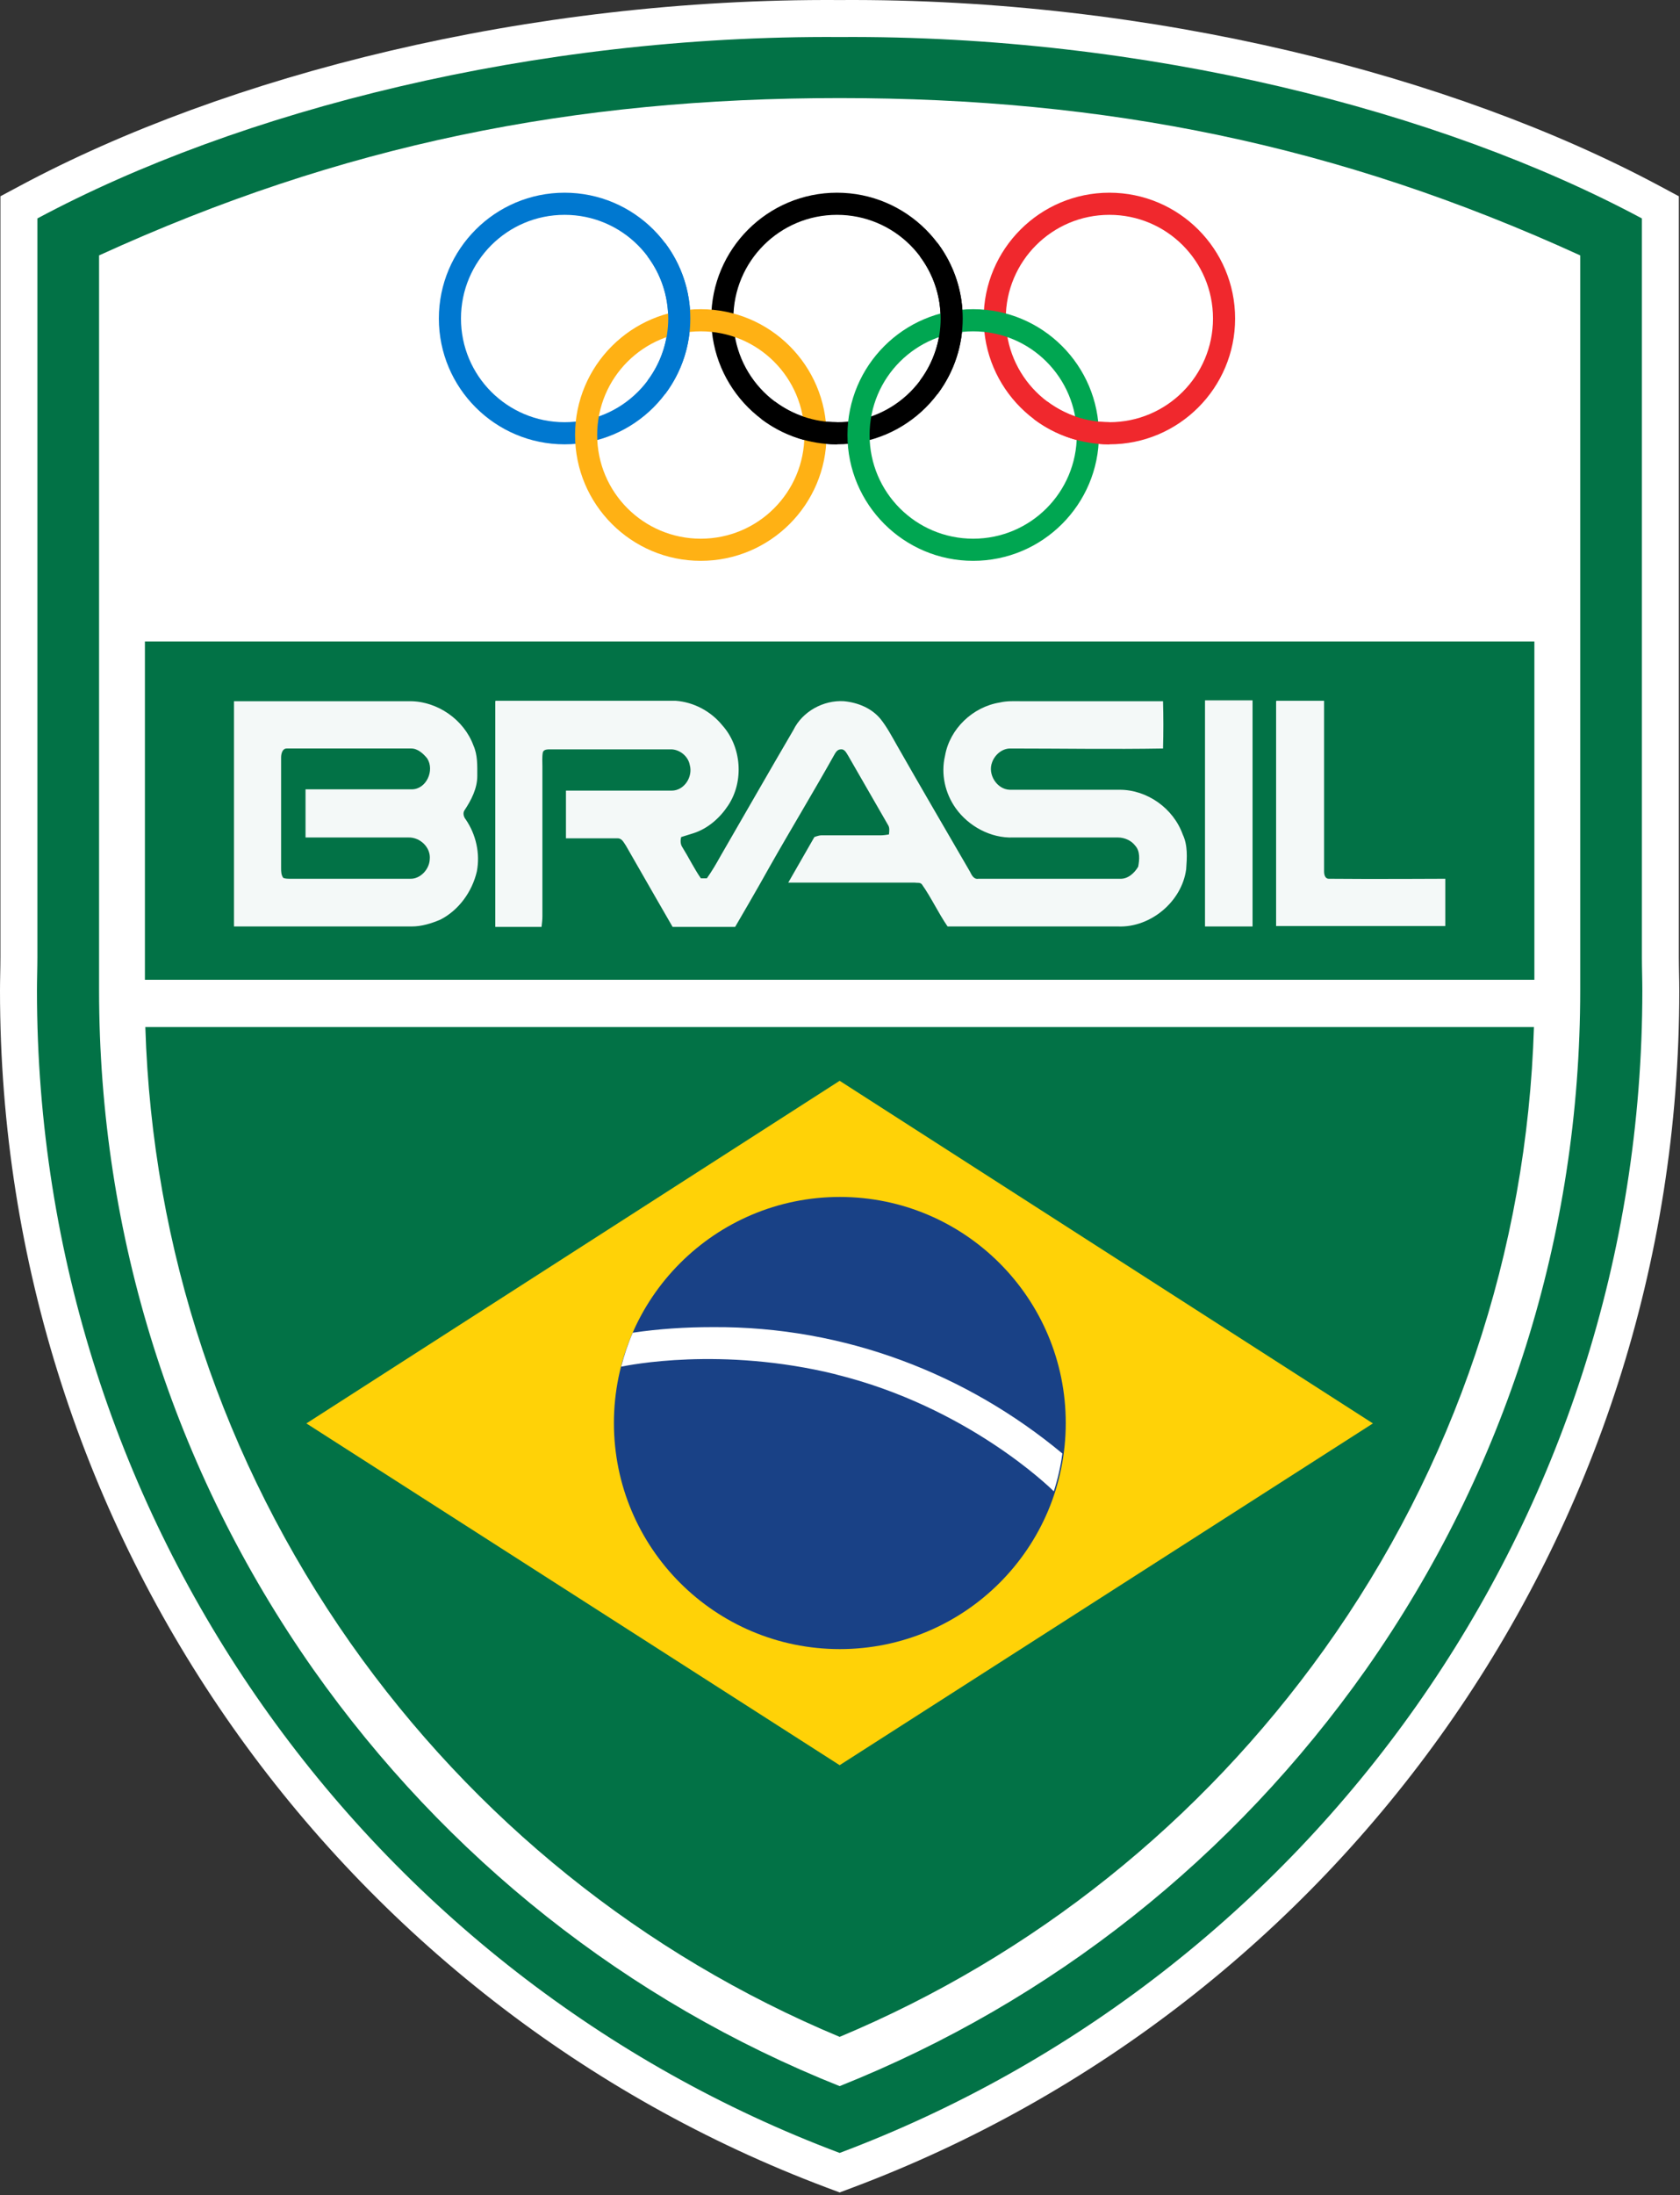
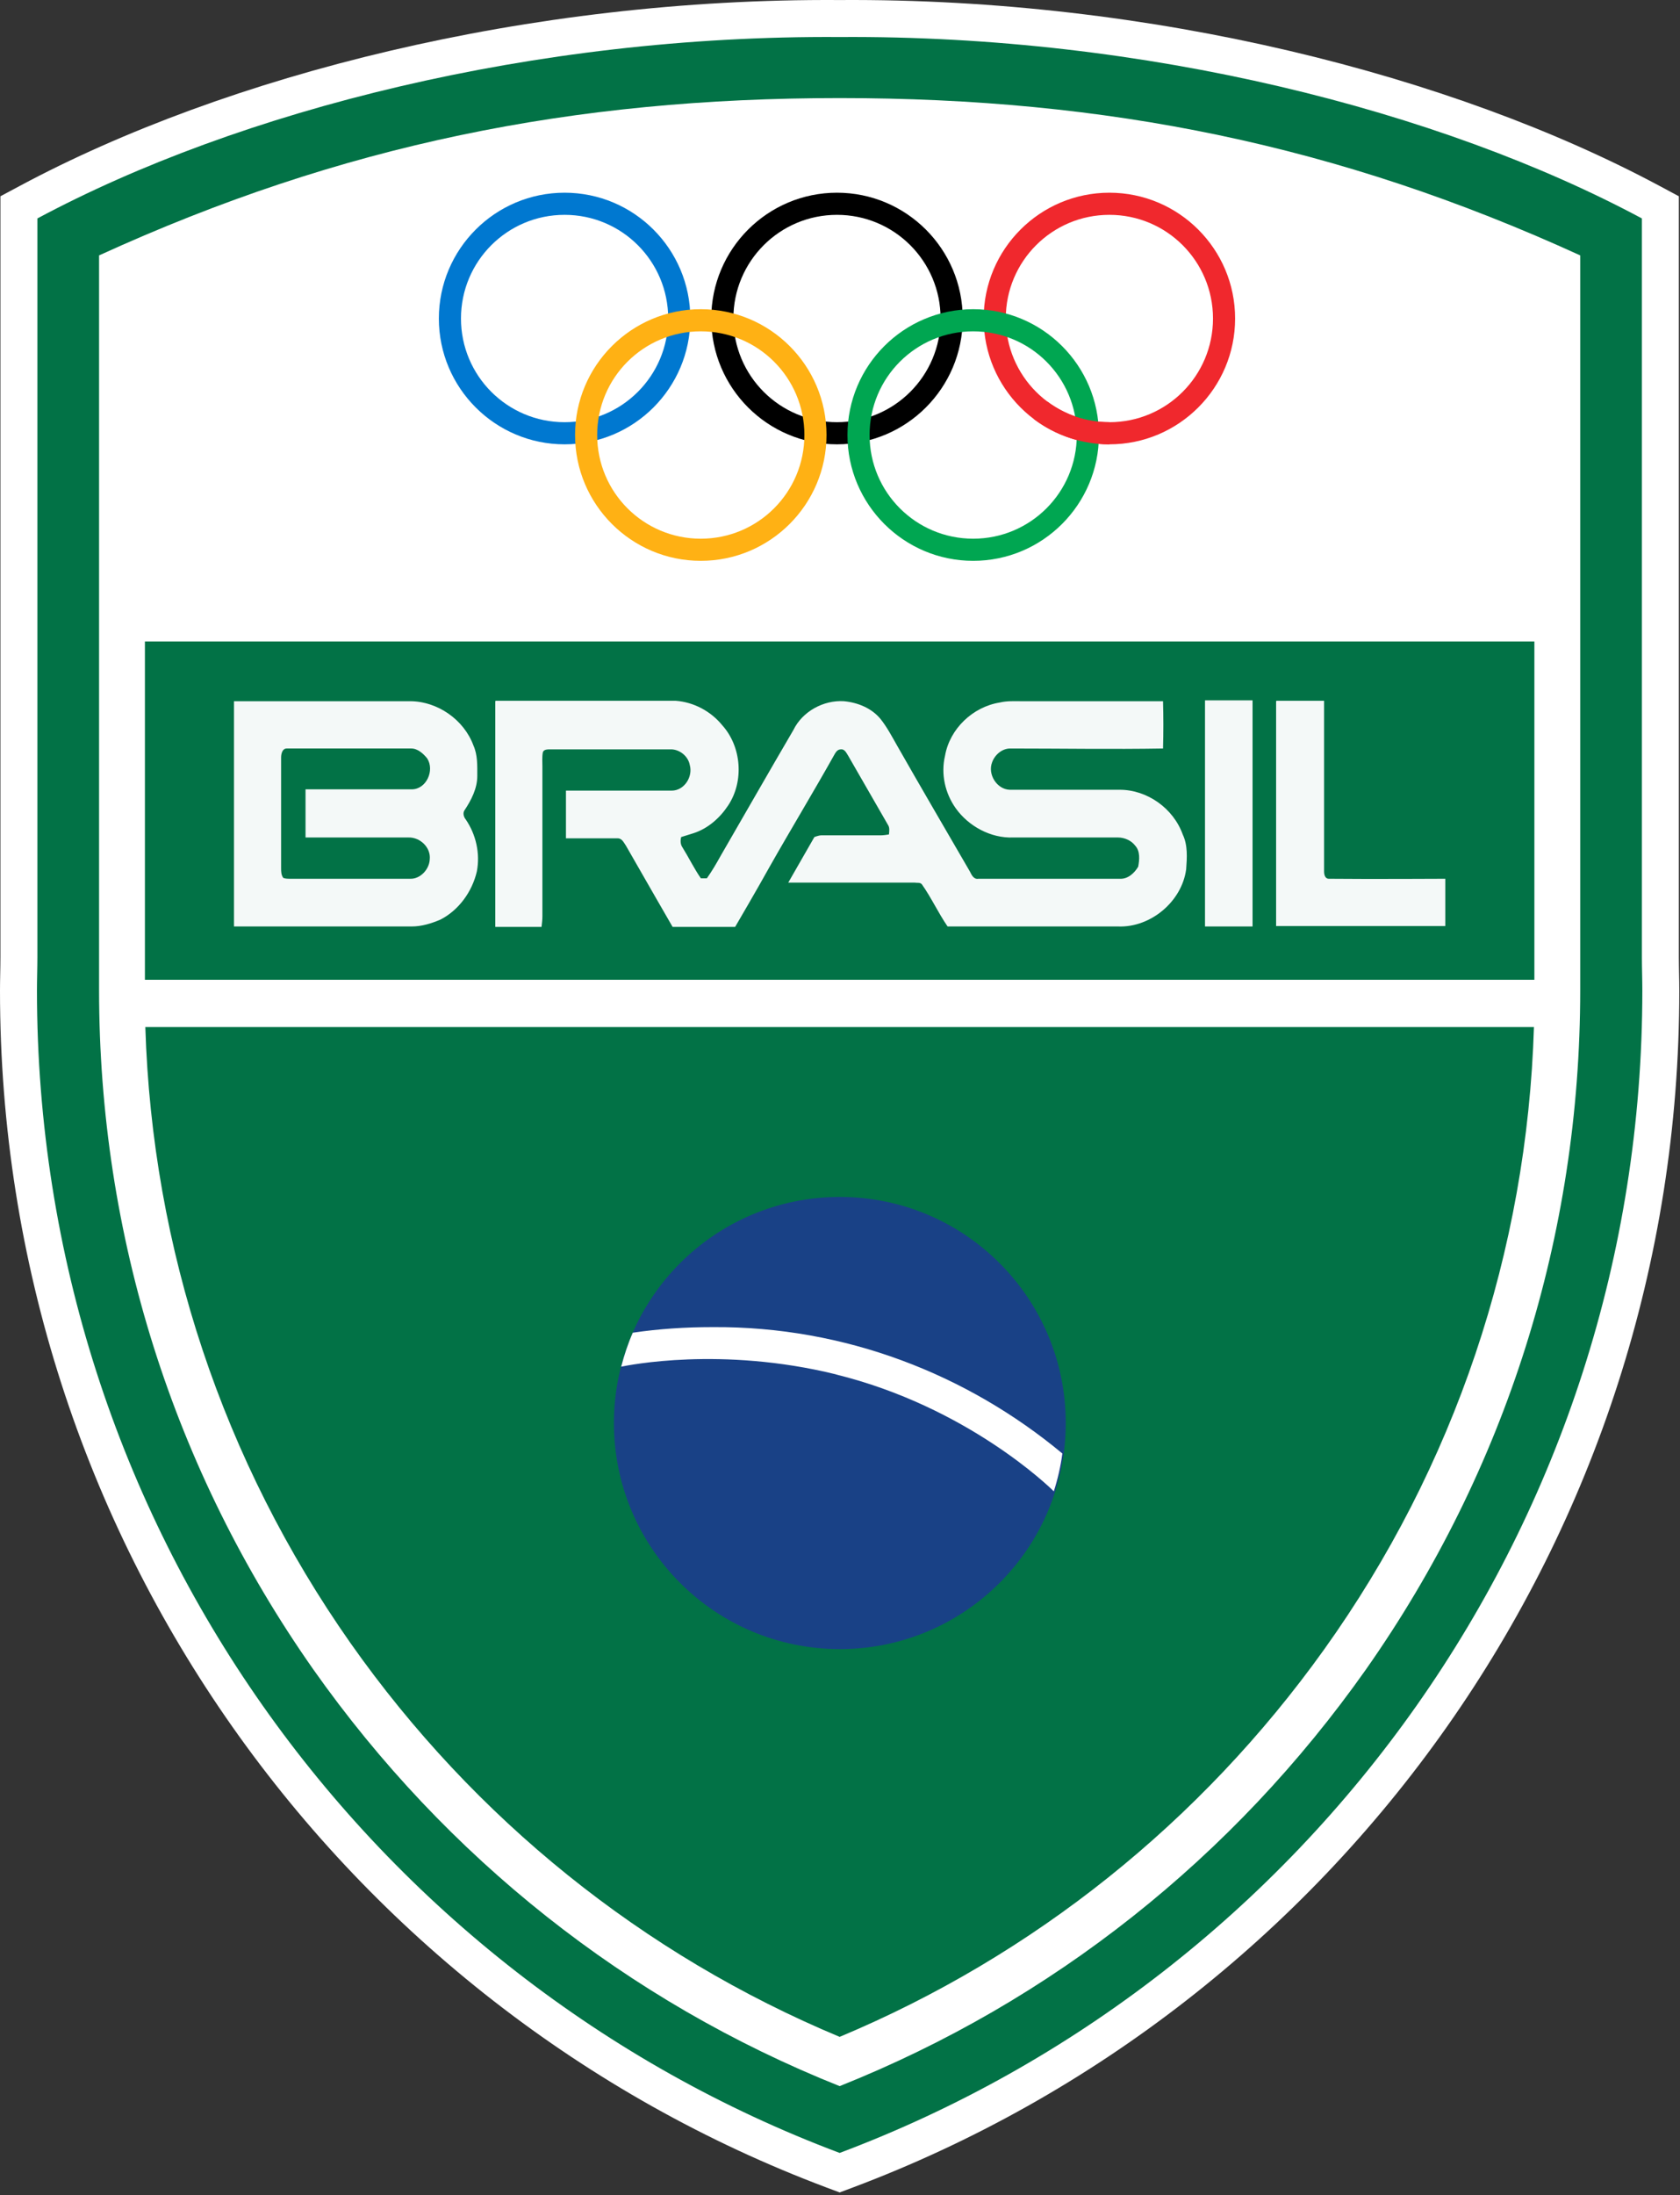
<svg xmlns="http://www.w3.org/2000/svg" xmlns:ns1="http://www.serif.com/" width="100%" height="100%" viewBox="0 0 409 534" version="1.1" xml:space="preserve" style="fill-rule:evenodd;clip-rule:evenodd;stroke-linejoin:round;stroke-miterlimit:2;">
  <rect x="0" y="0" width="409" height="534" fill="#333333" stroke="none" />
-   <rect id="Artboard1" x="0" y="0" width="408.8" height="533.4" style="fill:none;" />
  <clipPath id="_clip1">
    <rect x="0" y="0" width="408.8" height="533.4" />
  </clipPath>
  <g clip-path="url(#_clip1)">
    <g>
      <path id="path283" d="M201.25,532.183c-117.587,-44.156 -201.25,-157.88 -201.25,-291.212c-0,-2.719 0.104,-5.439 0.104,-8.158l0,-185.064l4.754,-2.544c50.138,-26.83 123.602,-45.696 199.556,-45.195c75.953,-0.501 149.418,18.365 199.556,45.195l4.753,2.544l0,185.064c0,2.719 0.105,5.439 0.105,8.158c-0,133.332 -83.663,247.056 -201.25,291.212l-3.164,1.188l-3.164,-1.188Z" style="fill:#fff;" />
      <g>
        <path id="circle3015" d="M137.45,46.881c-16.891,0 -30.608,13.717 -30.608,30.608c0,16.891 13.717,30.608 30.608,30.608c16.891,-0 30.608,-13.717 30.608,-30.608c-0,-16.891 -13.717,-30.608 -30.608,-30.608Zm-0,5.385c13.943,0 25.223,11.28 25.223,25.223c-0,13.944 -11.28,25.223 -25.223,25.223c-13.944,0 -25.223,-11.279 -25.223,-25.223c-0,-13.943 11.279,-25.223 25.223,-25.223Z" style="fill:#0078d0;fill-rule:nonzero;" />
        <path id="circle3017" d="M203.767,46.881c-16.891,0 -30.608,13.717 -30.608,30.608c-0,16.891 13.717,30.608 30.608,30.608c16.891,-0 30.607,-13.717 30.607,-30.608c0,-16.891 -13.716,-30.608 -30.607,-30.608Zm-0,5.385c13.943,0 25.223,11.28 25.223,25.223c-0,13.944 -11.28,25.223 -25.223,25.223c-13.944,0 -25.223,-11.279 -25.223,-25.223c-0,-13.943 11.279,-25.223 25.223,-25.223Z" style="fill-rule:nonzero;" />
        <path id="circle3019" d="M270.083,46.881c-16.891,0 -30.607,13.717 -30.607,30.608c-0,16.891 13.716,30.608 30.607,30.608c16.891,-0 30.608,-13.717 30.608,-30.608c0,-16.891 -13.717,-30.608 -30.608,-30.608Zm0,5.385c13.944,0 25.223,11.28 25.223,25.223c0,13.944 -11.279,25.223 -25.223,25.223c-13.943,0 -25.223,-11.279 -25.223,-25.223c0,-13.943 11.28,-25.223 25.223,-25.223Z" style="fill:#f0282d;fill-rule:nonzero;" />
        <path id="circle3021" d="M170.608,75.222c-16.891,-0 -30.607,13.717 -30.607,30.608c-0,16.891 13.716,30.607 30.607,30.607c16.891,0 30.608,-13.716 30.608,-30.607c0,-16.891 -13.717,-30.608 -30.608,-30.608Zm0,5.385c13.944,-0 25.223,11.279 25.223,25.223c0,13.943 -11.279,25.223 -25.223,25.223c-13.943,-0 -25.223,-11.28 -25.223,-25.223c0,-13.944 11.28,-25.223 25.223,-25.223Z" style="fill:#ffb114;fill-rule:nonzero;" />
        <path id="circle3023" d="M236.925,75.222c-16.891,-0 -30.608,13.717 -30.608,30.608c0,16.891 13.717,30.607 30.608,30.607c16.891,0 30.608,-13.716 30.608,-30.607c-0,-16.891 -13.717,-30.608 -30.608,-30.608Zm0,5.385c13.944,-0 25.223,11.279 25.223,25.223c0,13.943 -11.279,25.223 -25.223,25.223c-13.943,-0 -25.223,-11.28 -25.223,-25.223c0,-13.944 11.28,-25.223 25.223,-25.223Z" style="fill:#00a651;fill-rule:nonzero;" />
-         <path id="path3025" d="M161.936,59.124l-4.308,3.231c6.745,8.956 6.745,21.312 0,30.268l4.308,3.231c8.162,-10.883 8.162,-25.847 0,-36.73Z" style="fill:#0078d0;fill-rule:nonzero;" />
-         <path id="path3027" d="M228.253,59.124l-4.308,3.231c6.745,8.956 6.745,21.312 0,30.268l4.308,3.231c8.162,-10.883 8.162,-25.847 -0,-36.73Zm-39.62,38.544l-3.231,4.307c5.271,3.968 11.733,6.122 18.365,6.122l-0,-5.385c-5.442,0 -10.77,-1.757 -15.134,-5.044Z" style="fill-rule:nonzero;" />
        <path id="path3029" d="M254.95,97.668l-3.231,4.307c5.271,3.968 11.733,6.122 18.364,6.122l0,-5.385c-5.441,0 -10.769,-1.757 -15.133,-5.044Z" style="fill:#f0282d;fill-rule:nonzero;" />
      </g>
      <path id="path252" d="M373.446,249.755c-1.669,54.696 -19.291,107.091 -51.096,151.538c-30.031,41.937 -70.699,74.462 -117.936,94.228c-47.863,-19.975 -88.948,-53.023 -119.084,-95.796c-31.074,-44.238 -48.28,-95.901 -49.948,-149.865l338.064,0l-0,-0.105Z" style="fill:#027246;fill-rule:nonzero;" />
      <g id="g4506">
        <g id="g4381">
-           <path id="path4383" d="M74.59,346.284l129.824,-83.351l129.824,83.351l-129.824,83.142l-129.824,-83.142Z" style="fill:#ffd207;fill-rule:nonzero;" />
-         </g>
+           </g>
        <circle cx="204.46" cy="346.189" r="55" style="fill:#194186;" />
        <g id="g4389">
          <path id="path4391" d="M203.475,334.362c31.909,7.843 52.034,27.4 53.077,28.446c0.938,-2.929 1.668,-6.066 2.085,-9.204c-23.149,-19.242 -52.868,-30.956 -85.089,-30.746c-6.778,-0 -13.139,0.418 -19.5,1.359c-1.147,2.615 -2.085,5.438 -2.815,8.262c1.564,-0.314 24.296,-5.02 52.347,1.883" style="fill:#fff;fill-rule:nonzero;" />
        </g>
      </g>
      <path id="path2831" ns1:id="path283" d="M204.414,523.758c-114.183,-42.878 -195.414,-153.316 -195.414,-282.787c0,-2.719 0.104,-5.439 0.104,-8.158l0,-179.673c49.065,-26.256 120.981,-44.63 195.31,-44.13c74.328,-0.5 146.245,17.874 195.309,44.13l0,179.673c0,2.719 0.105,5.439 0.105,8.158c-0,129.471 -81.232,239.909 -195.414,282.787Zm-0,-499.898c-64.923,0 -121.239,11.302 -180.294,38.274l0,178.732c0,59.611 18.04,116.713 52.138,165.238c32.304,45.776 76.48,80.794 128.156,101.402c51.676,-20.608 95.851,-55.626 128.155,-101.402c34.099,-48.525 52.138,-105.627 52.138,-165.238l0,-178.732c-59.054,-26.972 -115.37,-38.274 -180.293,-38.274Z" style="fill:#027246;" />
      <rect id="path250" x="35.278" y="156.051" width="338.272" height="82.305" style="fill:#027246;fill-rule:nonzero;" />
      <g id="g289">
        <path id="path10" d="M120.68,170.483l43.796,0c4.38,0.314 8.551,2.51 11.366,5.961c4.692,5.229 5.318,13.596 1.46,19.452c-1.981,3.033 -4.901,5.648 -8.446,6.798c-1.043,0.314 -1.982,0.628 -3.024,0.941c-0.209,0.837 -0.209,1.778 0.312,2.51c1.565,2.51 2.816,5.125 4.484,7.53l1.46,0c1.251,-1.778 2.294,-3.556 3.337,-5.438c5.944,-10.249 11.783,-20.498 17.727,-30.642c2.19,-4.497 7.299,-7.321 12.305,-7.007c3.336,0.313 6.777,1.673 8.967,4.392c1.564,1.987 2.711,4.183 3.963,6.379c5.839,10.249 11.783,20.394 17.727,30.643c0.417,0.836 0.938,1.987 2.085,1.778l34.411,-0c1.982,0.104 3.546,-1.36 4.484,-2.929c0.313,-1.673 0.522,-3.765 -0.73,-5.124c-0.938,-1.255 -2.606,-1.987 -4.171,-1.987l-25.547,-0c-5.423,0.209 -10.845,-2.719 -13.973,-7.112c-2.607,-3.66 -3.65,-8.366 -2.607,-12.759c1.147,-6.588 6.778,-11.922 13.347,-12.968c1.773,-0.418 3.545,-0.313 5.214,-0.313l34.515,-0c0.105,3.869 0.105,7.634 0,11.504c-12.409,0.209 -24.817,-0 -37.226,-0c-1.982,-0 -3.754,1.568 -4.38,3.346c-1.147,2.928 1.147,6.589 4.275,6.693l26.799,0c6.674,0 13.035,4.497 15.329,10.877c1.251,2.614 1.043,5.647 0.834,8.471c-1.042,7.843 -8.655,14.223 -16.58,13.909l-41.502,0c-2.294,-3.346 -3.962,-7.007 -6.256,-10.249c-0.417,-0.523 -1.147,-0.314 -1.773,-0.418l-30.761,-0l6.36,-11.086c0,0 1.043,-0.418 1.669,-0.418l14.39,-0c0.73,-0 1.356,-0.105 2.086,-0.209c0.104,-0.837 0.208,-1.674 -0.209,-2.301c-3.233,-5.647 -6.465,-11.19 -9.698,-16.838c-0.417,-0.627 -0.834,-1.673 -1.772,-1.568c-0.73,-0 -1.147,0.523 -1.46,1.046c-5.214,9.307 -10.741,18.406 -15.955,27.609c-2.711,4.915 -8.342,14.537 -8.342,14.537l-15.224,-0c0,-0 -7.612,-13.178 -11.366,-19.766c-0.521,-0.732 -0.939,-1.778 -1.981,-1.778l-12.618,-0l0,-11.608l25.756,-0c3.024,-0 5.214,-3.347 4.38,-6.275c-0.417,-2.197 -2.607,-3.87 -4.797,-3.765l-29.197,-0c-0.626,-0 -1.564,-0 -1.773,0.732c-0.208,1.15 -0.104,2.301 -0.104,3.451l0,36.394c0,0.837 -0.104,1.778 -0.209,2.615l-11.261,-0l-0,-54.905l0.104,-0.105Z" style="fill:#f4f9f8;fill-rule:nonzero;" />
        <rect id="path12" x="293.361" y="170.378" width="11.575" height="55.01" style="fill:#f4f9f8;fill-rule:nonzero;" />
        <path id="path14" d="M310.776,170.483l11.574,0l0,41.519c0,0.732 0.209,1.778 1.147,1.778c9.489,0.104 28.363,-0 28.363,-0l0,11.504l-41.189,-0l0,-54.696l0.105,-0.105Z" style="fill:#f4f9f8;fill-rule:nonzero;" />
        <path id="path16" d="M56.967,170.483l0,54.905l43.275,0c2.398,0 4.796,-0.732 6.986,-1.673c4.484,-2.301 7.717,-6.798 8.864,-11.713c0.834,-4.393 -0.209,-8.994 -2.711,-12.655c-0.522,-0.627 -0.73,-1.568 -0.313,-2.196c1.668,-2.51 3.128,-5.333 3.128,-8.366c0,-2.51 0.104,-5.125 -0.938,-7.426c-2.295,-6.274 -8.76,-10.771 -15.433,-10.771l-42.858,-0l0,-0.105Zm43.17,11.609c1.565,-0 2.92,1.255 3.859,2.405c1.877,2.928 -0.209,7.53 -3.754,7.53l-25.861,-0l0,11.713l25.027,-0c2.815,-0.105 5.526,2.405 5.213,5.333c-0.104,2.406 -2.294,4.811 -4.796,4.707l-29.198,-0c-0.521,-0 -1.147,-0 -1.668,-0.21c-0.522,-0.732 -0.522,-1.568 -0.522,-2.405l0,-26.877c0,-0.941 0.313,-2.196 1.356,-2.196l30.344,-0Z" style="fill:#f4f9f8;fill-rule:nonzero;" />
      </g>
    </g>
  </g>
</svg>